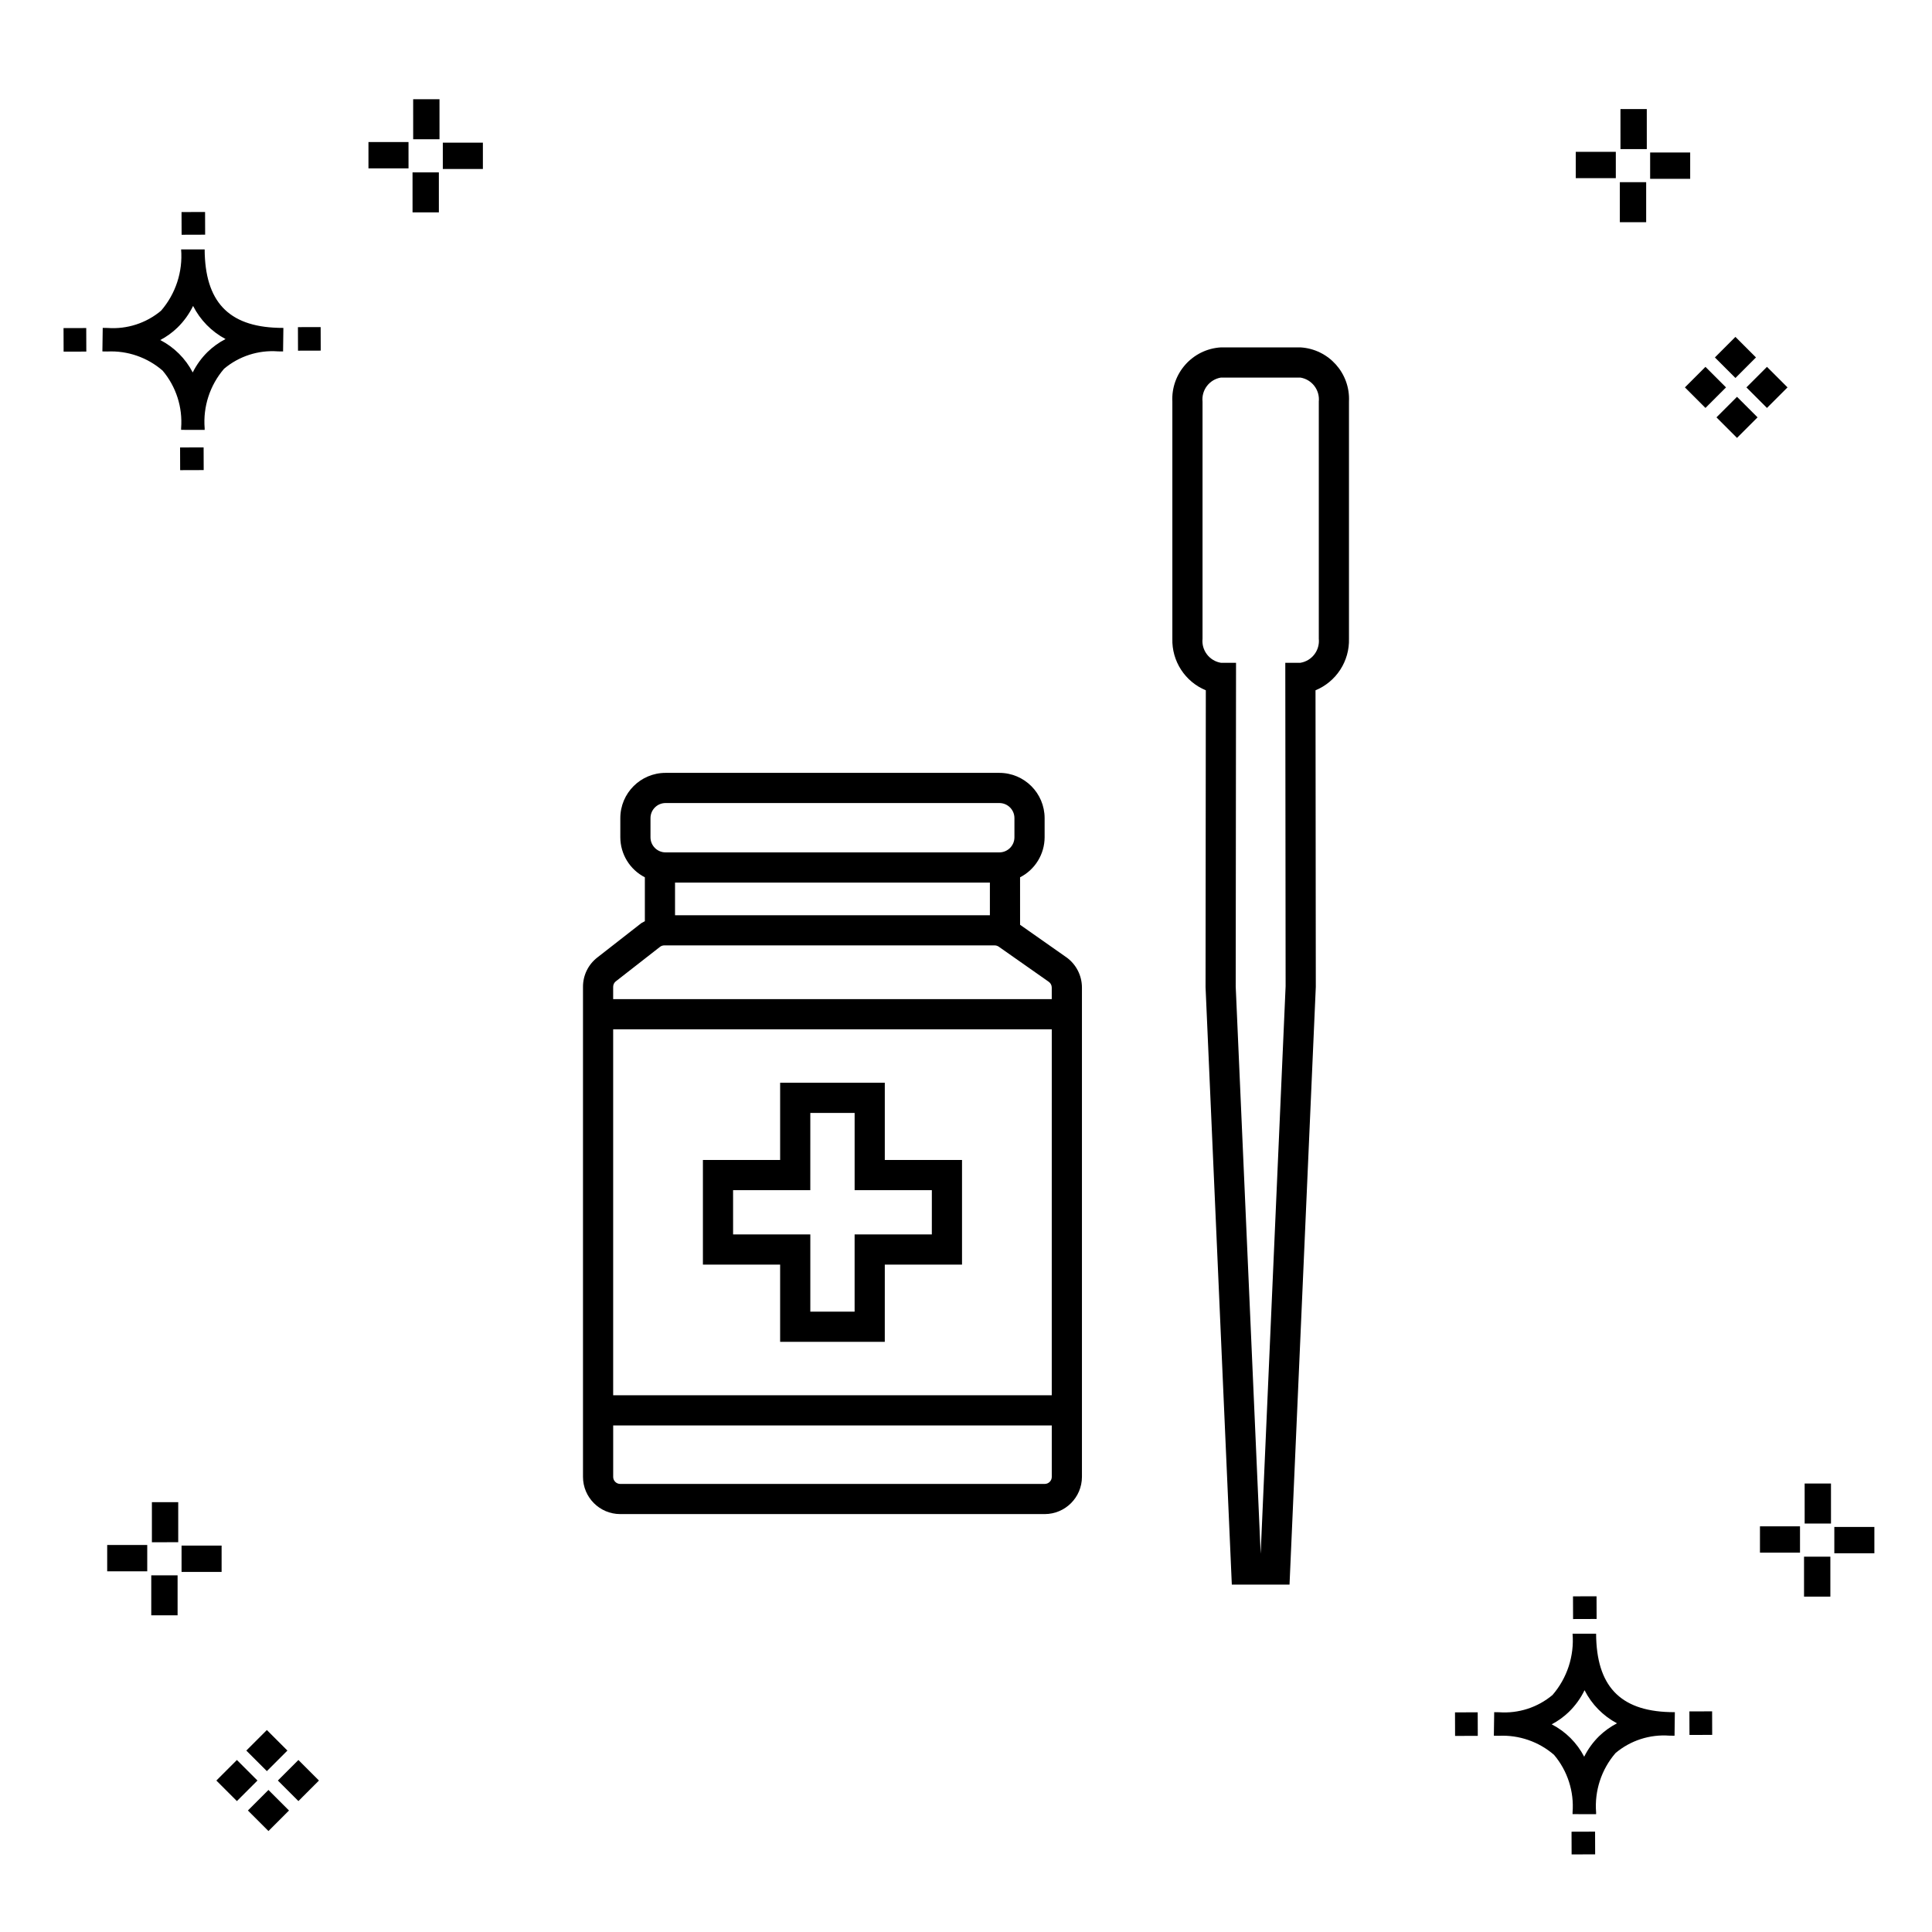
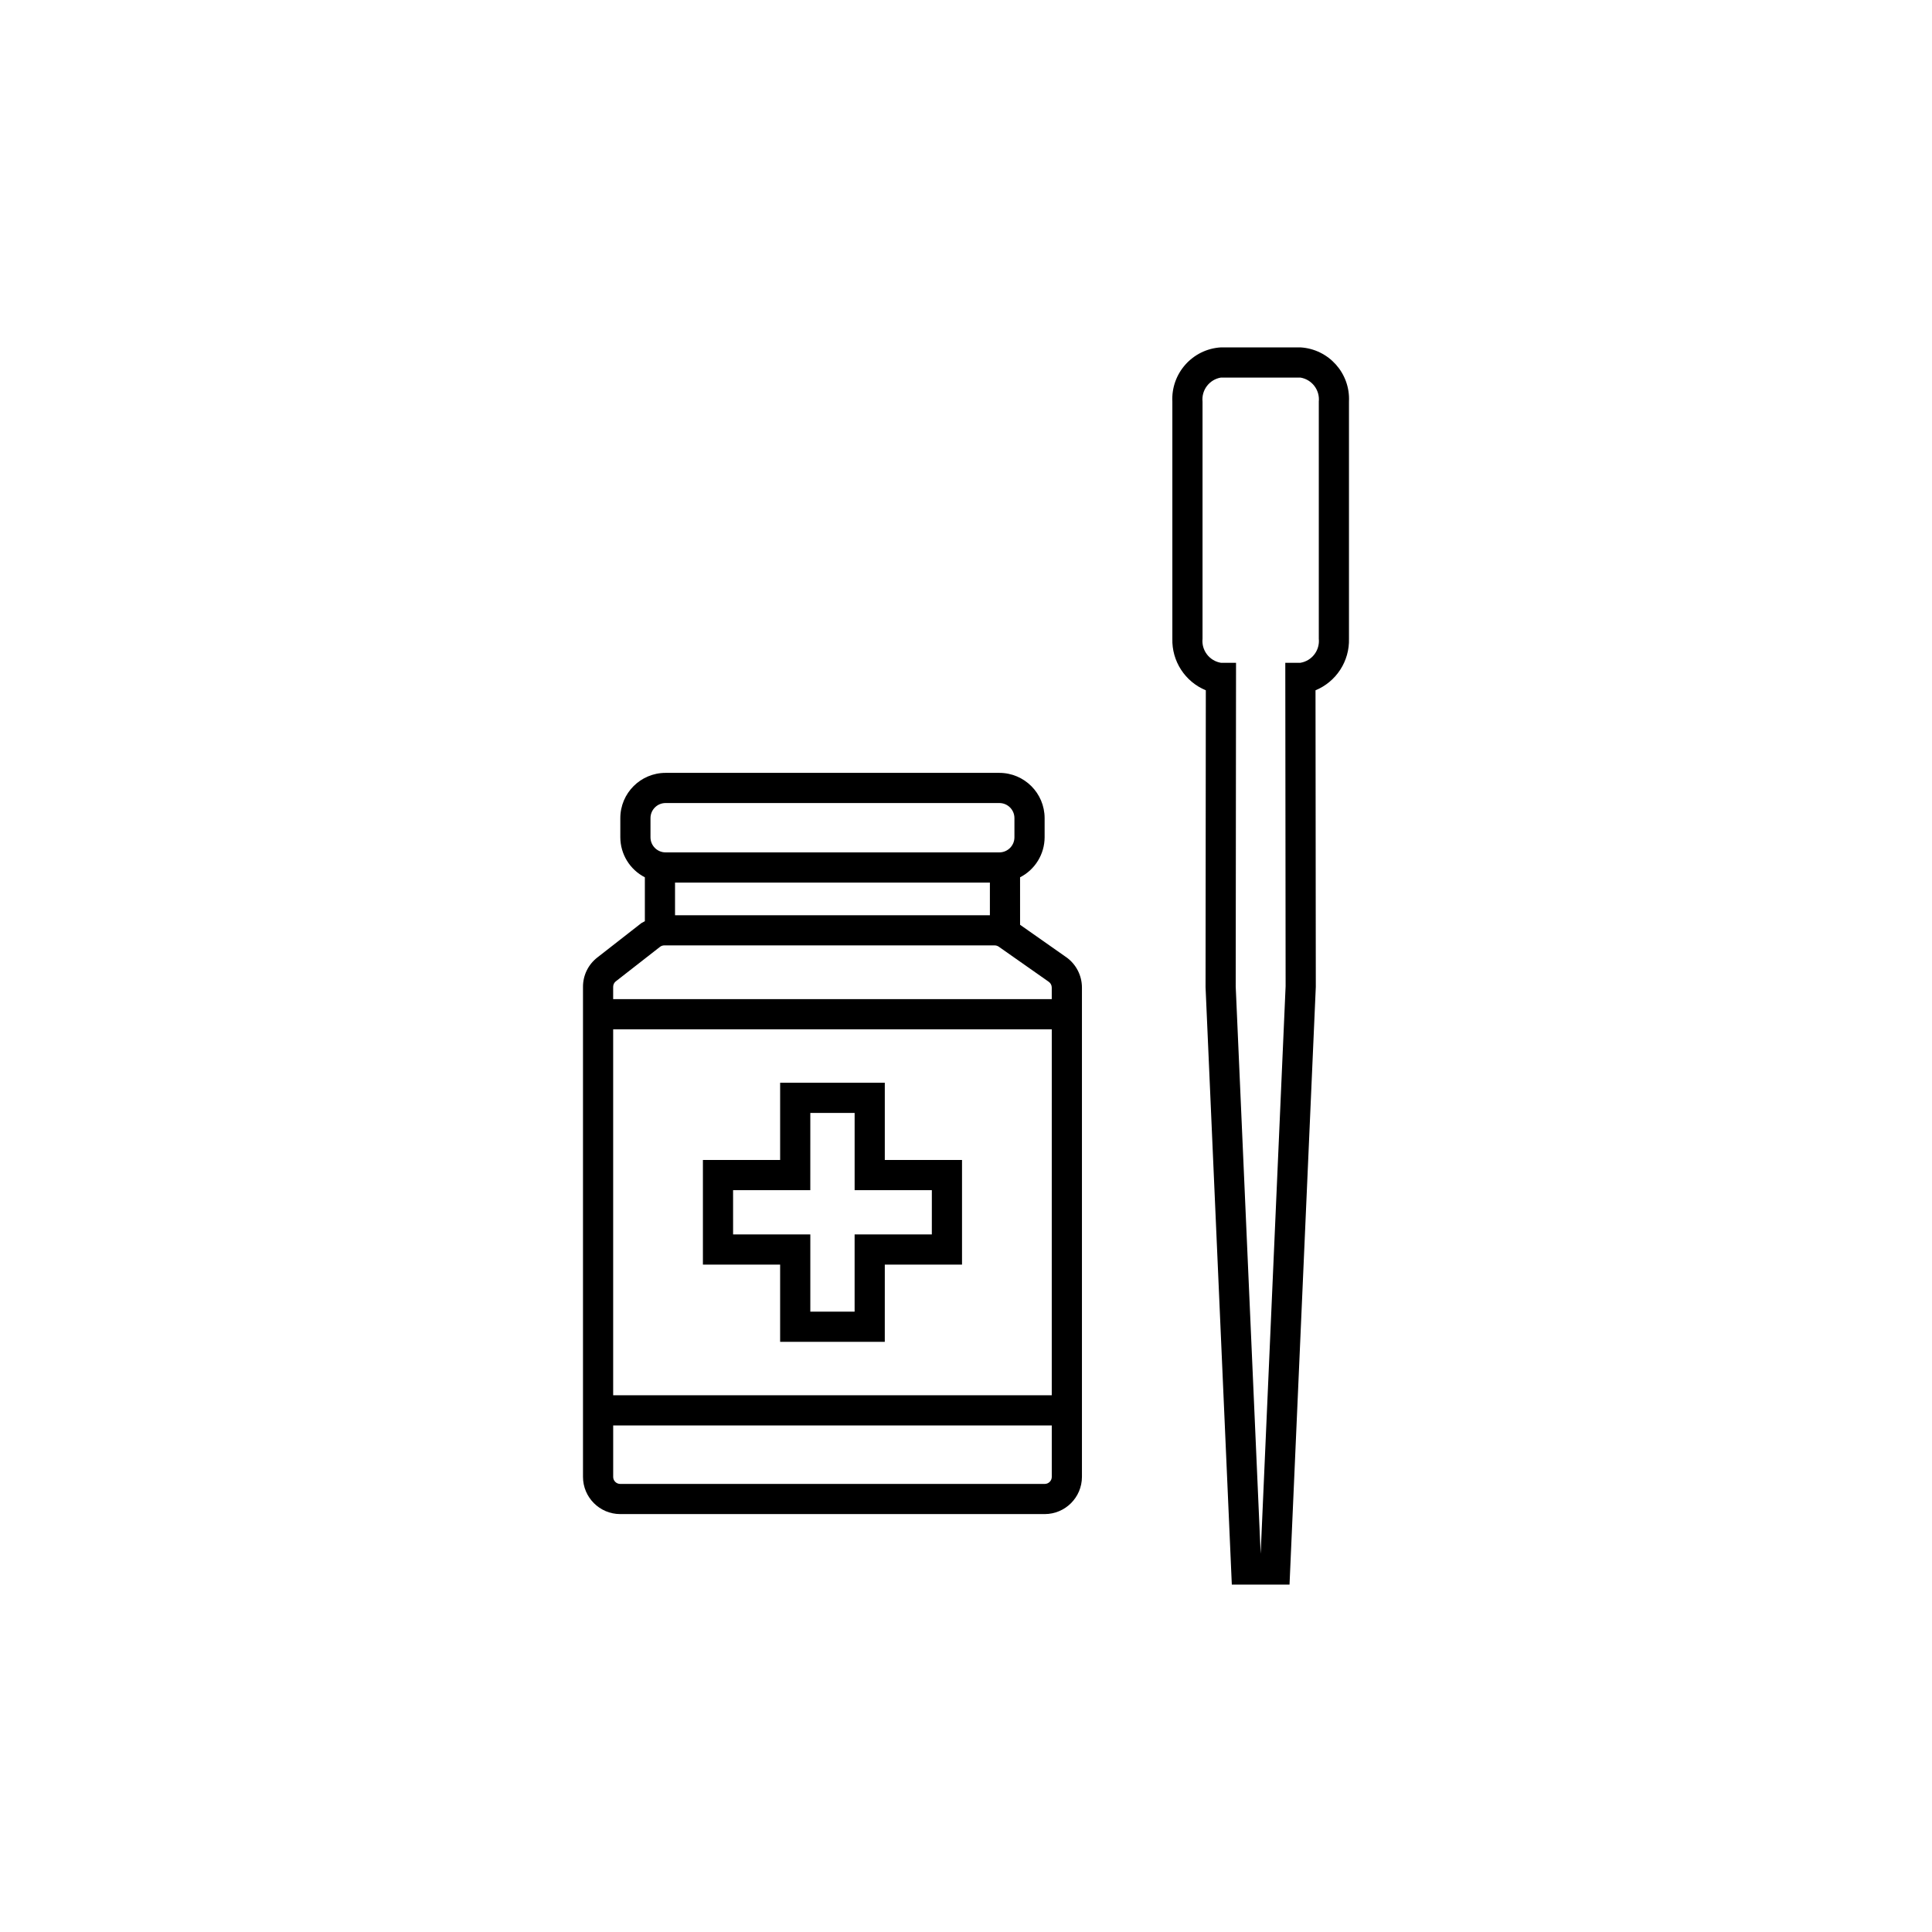
<svg xmlns="http://www.w3.org/2000/svg" fill="#000000" width="800px" height="800px" version="1.1" viewBox="144 144 512 512">
  <g>
-     <path d="m197.96 262.56 0.02 6.016-6.238 0.02-0.02-6.016zm19.738-31.68c0.434 0.023 0.93 0.008 1.402 0.02l-0.082 6.238c-0.449 0.008-0.93-0.004-1.387-0.02v-0.004c-5.172-0.379-10.285 1.277-14.254 4.617-3.746 4.352-5.598 10.023-5.141 15.75v0.449l-6.238-0.016v-0.445c0.434-5.535-1.328-11.02-4.914-15.262-4.047-3.504-9.285-5.316-14.633-5.055h-0.004c-0.434 0-0.867-0.008-1.312-0.02l0.09-6.238c0.441 0 0.879 0.008 1.309 0.02h-0.004c5.129 0.375 10.203-1.266 14.148-4.566 3.879-4.484 5.797-10.34 5.32-16.254l6.238 0.008c0.074 13.766 6.266 20.395 19.461 20.777zm-13.922 2.969h-0.004c-3.703-1.969-6.707-5.031-8.602-8.773-1.043 2.148-2.453 4.098-4.164 5.762-1.352 1.301-2.879 2.406-4.539 3.277 3.691 1.902 6.699 4.902 8.609 8.586 1.004-2.019 2.336-3.856 3.945-5.438 1.41-1.363 3.008-2.516 4.75-3.414zm-42.938-2.898 0.02 6.238 6.016-0.016-0.02-6.238zm68.137-0.273-6.019 0.016 0.02 6.238 6.019-0.016zm-30.609-24.484-0.02-6.016-6.238 0.02 0.02 6.016zm405.96 42.965 5.445 5.445-5.445 5.445-5.445-5.445zm7.941-7.941 5.445 5.445-5.445 5.445-5.445-5.445zm-16.301 0 5.445 5.445-5.445 5.445-5.445-5.445zm7.941-7.941 5.445 5.445-5.441 5.449-5.445-5.445zm-11.992-41.891h-10.613v-6.977h10.613zm-19.707-0.168h-10.613v-6.977h10.613zm8.043 11.668h-6.977v-10.602h6.977zm0.168-19.375h-6.977l-0.004-10.613h6.977zm-308.45 5.273h-10.617v-6.977h10.617zm-19.707-0.168h-10.617v-6.977h10.613zm8.043 11.664h-6.977l-0.004-10.598h6.977zm0.168-19.375h-6.977l-0.004-10.613h6.977zm300 448.52 0.02 6.016 6.238-0.02-0.02-6.016zm25.977-31.699c0.438 0.023 0.93 0.008 1.402 0.02l-0.082 6.238c-0.449 0.008-0.93-0.004-1.387-0.02-5.172-0.379-10.289 1.277-14.254 4.617-3.75 4.352-5.602 10.023-5.144 15.75v0.449l-6.238-0.016v-0.445c0.438-5.539-1.328-11.023-4.91-15.266-4.047-3.504-9.289-5.312-14.633-5.051h-0.004c-0.434 0-0.867-0.008-1.312-0.02l0.09-6.238c0.441 0 0.879 0.008 1.309 0.02h-0.004c5.129 0.371 10.203-1.266 14.145-4.566 3.879-4.484 5.797-10.34 5.32-16.254l6.238 0.008c0.074 13.762 6.266 20.395 19.461 20.773zm-13.922 2.969-0.004 0.004c-3.703-1.969-6.707-5.031-8.602-8.773-1.043 2.148-2.453 4.098-4.168 5.762-1.352 1.301-2.879 2.406-4.539 3.277 3.691 1.902 6.699 4.898 8.609 8.586 1.004-2.019 2.34-3.859 3.945-5.438 1.41-1.363 3.012-2.516 4.754-3.414zm-42.938-2.898 0.02 6.238 6.016-0.016-0.02-6.238zm68.137-0.273-6.019 0.016 0.02 6.238 6.019-0.016zm-30.609-24.48-0.02-6.016-6.238 0.02 0.02 6.016zm73.609-17.414-10.613 0.004v-6.977h10.613zm-19.707-0.164h-10.613v-6.977h10.613zm8.043 11.664h-6.977v-10.598h6.977zm0.168-19.375h-6.977l-0.004-10.613h6.977zm-414.09 70.602 5.445 5.445-5.445 5.445-5.445-5.445zm7.941-7.941 5.445 5.445-5.445 5.445-5.445-5.445zm-16.301 0 5.445 5.445-5.445 5.445-5.445-5.445zm7.941-7.941 5.445 5.445-5.445 5.445-5.445-5.445zm-11.996-41.895h-10.613v-6.973h10.613zm-19.707-0.164h-10.613v-6.977h10.613zm8.043 11.664h-6.977v-10.598h6.977zm0.168-19.375-6.977 0.004v-10.617h6.977z" />
    <path d="m488.62 236.06h-21.062c-7.508 0.445-13.25 6.859-12.871 14.371v62.84c-0.082 2.906 0.723 5.773 2.309 8.211 1.582 2.441 3.871 4.344 6.559 5.453l-0.07 78.68 6.961 158.32h15.293l6.965-158.41-0.078-78.59c2.688-1.109 4.977-3.012 6.559-5.453 1.586-2.438 2.391-5.305 2.309-8.211v-62.84c0.379-7.512-5.363-13.926-12.871-14.371zm4.875 77.211c0.312 3.078-1.82 5.871-4.875 6.375h-4.004l0.086 85.707-6.613 150.41-6.613-150.32 0.086-85.797h-4.004c-3.055-0.504-5.188-3.297-4.875-6.375v-62.84c-0.312-3.078 1.824-5.867 4.875-6.371h21.062c3.051 0.504 5.188 3.293 4.875 6.371zm-66.965 84.371-12.199-8.566-0.004-12.582c3.981-2.039 6.492-6.129 6.508-10.602v-5.082c-0.008-6.621-5.375-11.988-11.996-11.992h-88.457c-6.621 0.004-11.988 5.371-11.992 11.992v5.082c0.016 4.473 2.523 8.562 6.504 10.602v11.637c-0.316 0.152-0.625 0.32-0.926 0.504l-11.684 9.121c-2.398 1.863-3.797 4.734-3.785 7.769v129.86c0.004 5.441 4.418 9.855 9.863 9.863h112.5c5.445-0.008 9.855-4.422 9.863-9.863v-129.68c-0.004-3.211-1.57-6.223-4.199-8.07zm-103.64-19.754h83.441v8.656h-83.441zm-6.504-17.074v-0.004c0-2.207 1.789-3.996 3.996-3.996h88.457c2.207 0 3.996 1.789 3.996 3.996v5.082c0 2.207-1.789 3.996-3.996 4h-88.457c-2.207-0.004-3.996-1.793-3.996-4zm-9.176 43.242 11.68-9.117-0.004-0.004c0.332-0.254 0.734-0.395 1.148-0.395h87.57c0.383 0.004 0.754 0.121 1.07 0.336l13.258 9.309h-0.004c0.5 0.348 0.797 0.918 0.797 1.527v3.066h-116.23v-3.254c-0.004-0.574 0.262-1.117 0.715-1.473zm115.52 12.723-0.004 96.98h-116.23v-96.984zm-1.867 120.48-112.5-0.004c-1.027 0-1.863-0.836-1.863-1.863v-13.633h116.23v13.633c0 1.027-0.836 1.863-1.863 1.863zm-70.121-58.125v20.469h27.734l0.004-20.469h20.465v-27.73h-20.465v-20.465h-27.738v20.465h-20.465v27.73zm-12.469-19.734h20.465l0.004-20.465h11.742v20.465h20.465l-0.004 11.738h-20.465v20.469h-11.738v-20.469h-20.465z" />
  </g>
</svg>